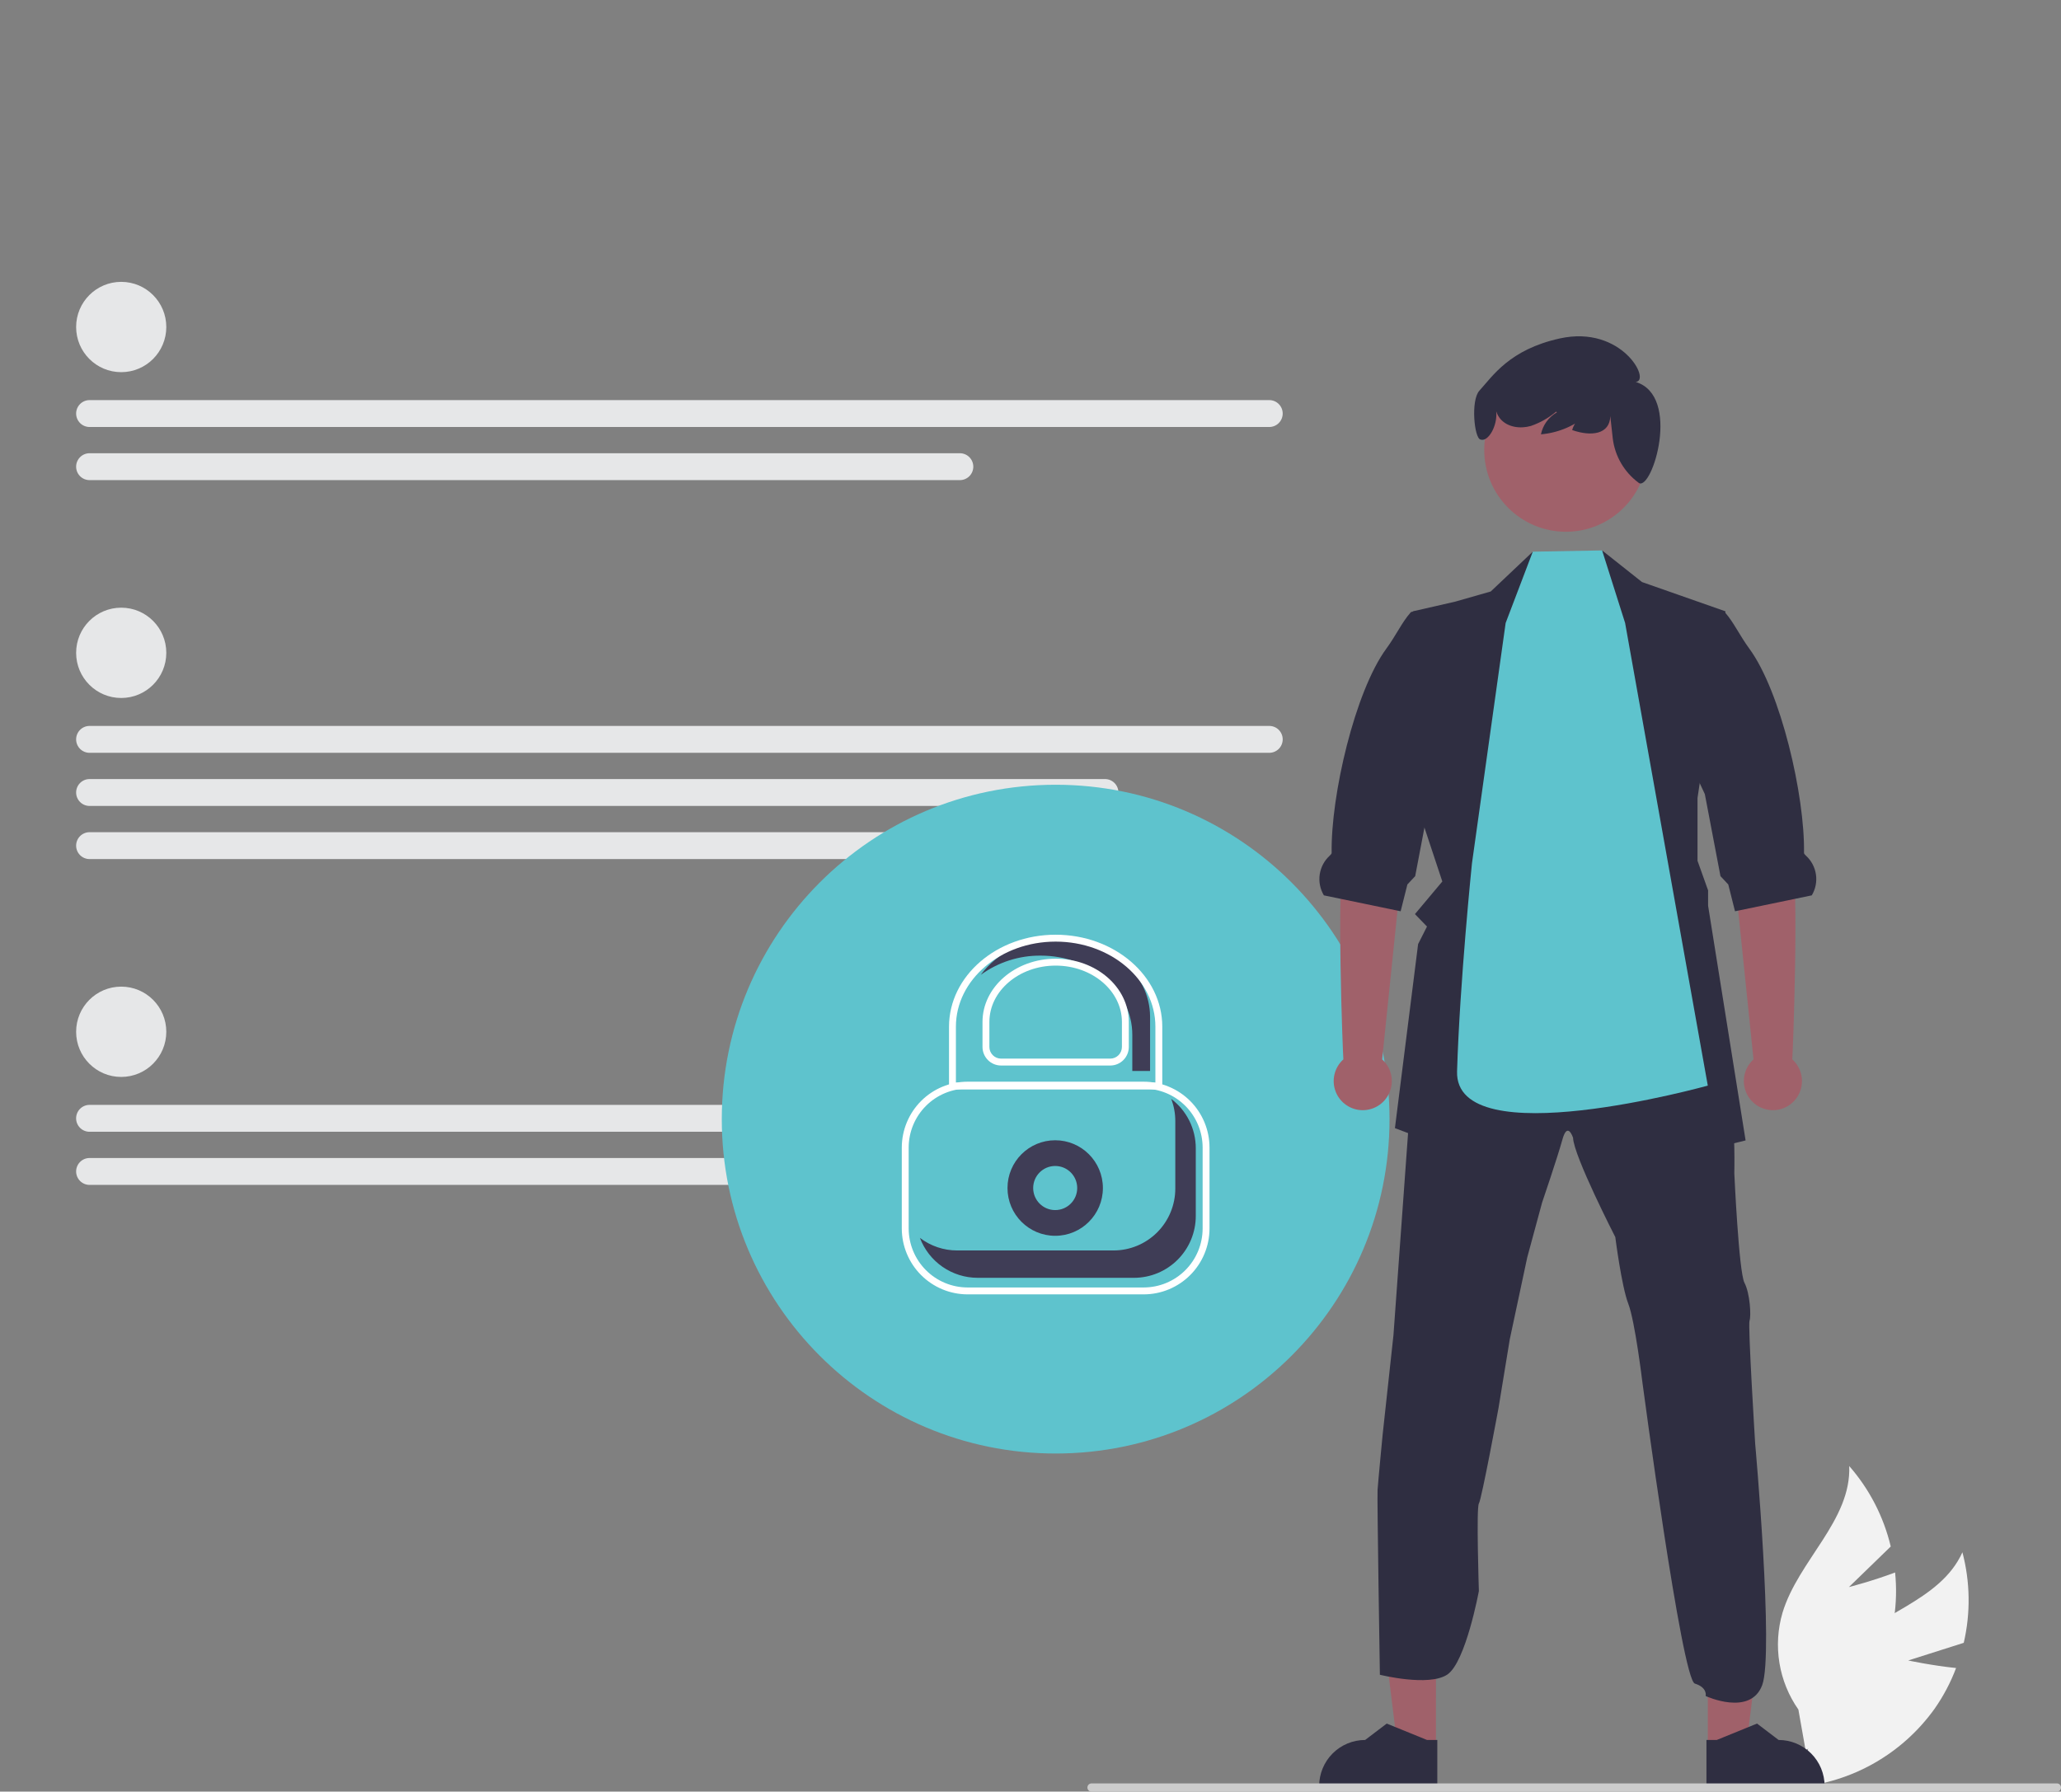
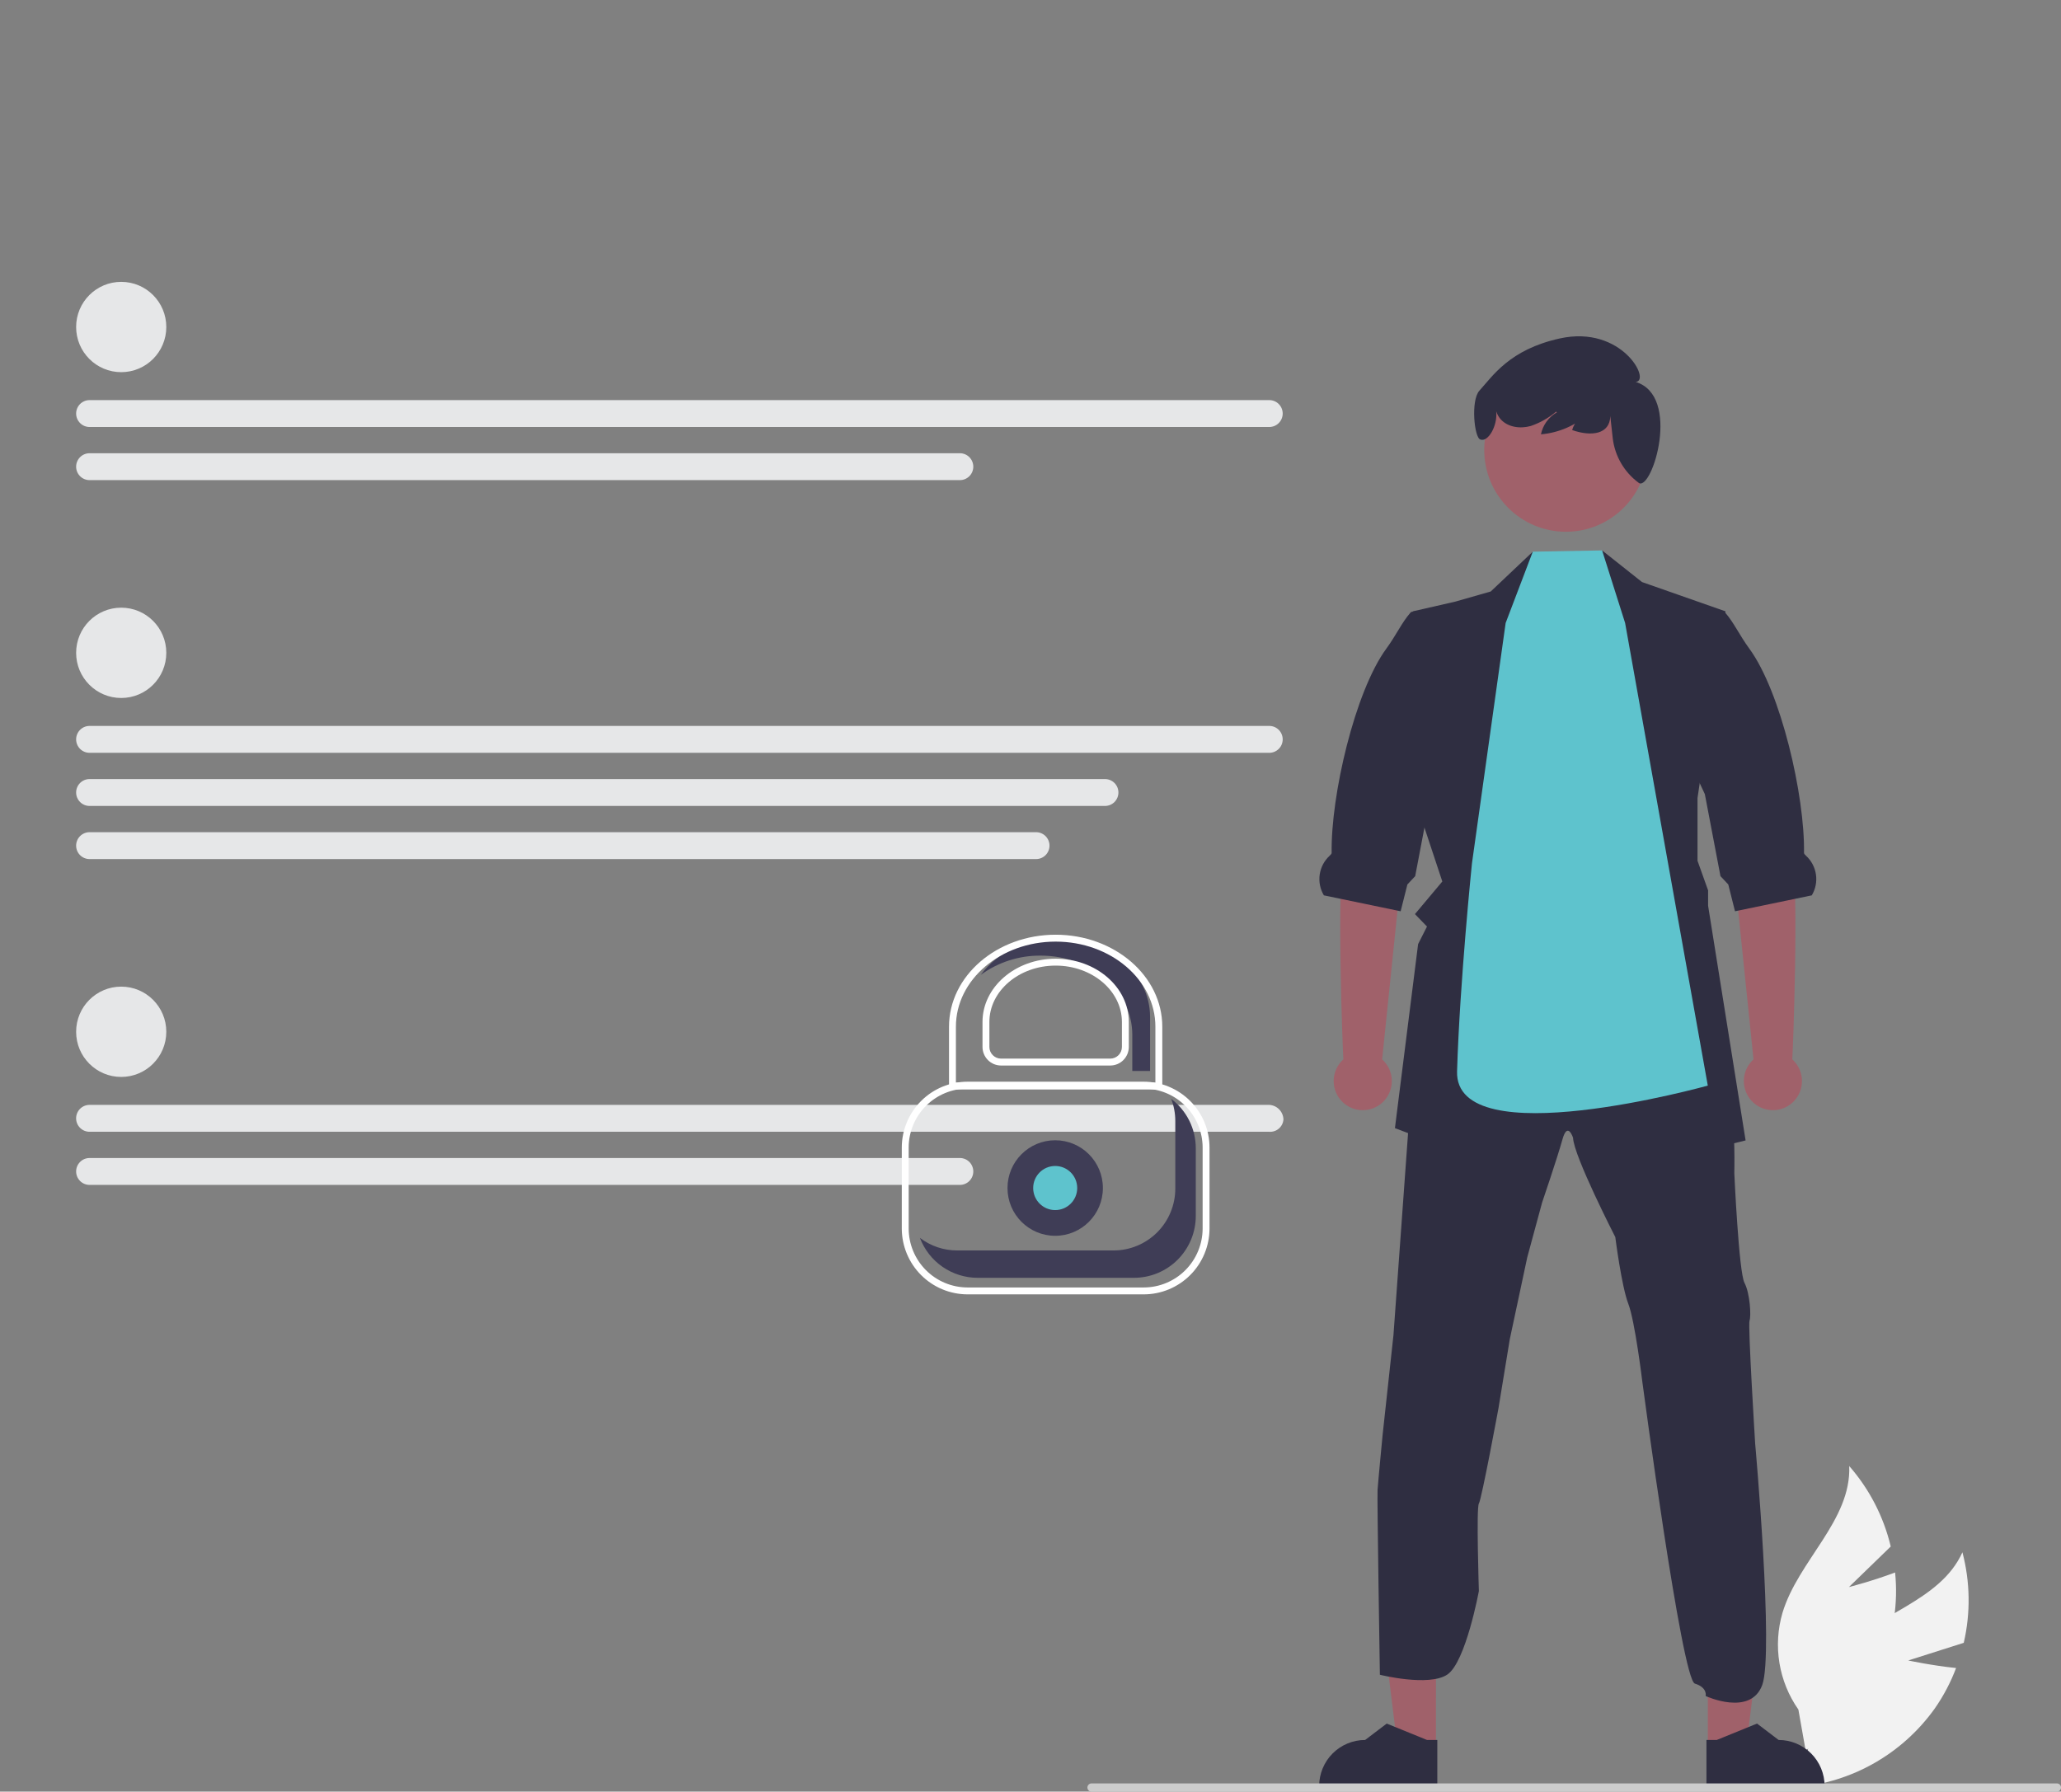
<svg xmlns="http://www.w3.org/2000/svg" width="873" height="759" viewBox="0 0 873 759" fill="none">
  <rect x="0" y="0" width="873" height="759" fill="#808080" stroke="none" />
  <g clip-path="url(#clip0_2_1231)">
    <path d="M808.291 703.436L831.808 695.964C834.738 683.322 834.544 670.154 831.241 657.604C821.793 678.646 794.075 683.802 778.282 700.597C773.397 705.873 769.759 712.183 767.639 719.058C765.518 725.934 764.97 733.2 766.034 740.317L761.086 757.128C772.642 756.139 783.846 752.653 793.926 746.909C804.007 741.165 812.725 733.3 819.479 723.857C823.215 718.521 826.266 712.735 828.56 706.636C818.531 705.631 808.291 703.436 808.291 703.436Z" fill="#F2F2F2" />
    <path d="M783.162 672.349L800.884 655.156C797.878 642.531 791.841 630.832 783.298 621.075C784.21 644.129 761.697 661.126 755.039 683.214C753.015 690.118 752.568 697.391 753.732 704.492C754.896 711.594 757.64 718.342 761.761 724.236L764.817 741.494C774.72 735.446 783.195 727.321 789.661 717.676C796.126 708.032 800.427 697.098 802.267 685.628C803.236 679.183 803.391 672.642 802.728 666.158C793.304 669.738 783.162 672.349 783.162 672.349Z" fill="#F2F2F2" />
    <path d="M51.345 157.662C61.892 157.662 70.441 149.098 70.441 138.534C70.441 127.969 61.892 119.405 51.345 119.405C40.798 119.405 32.248 127.969 32.248 138.534C32.248 149.098 40.798 157.662 51.345 157.662Z" fill="#E6E7E8" />
    <path d="M537.64 180.891H37.935C36.427 180.891 34.98 180.291 33.914 179.223C32.848 178.155 32.248 176.706 32.248 175.195C32.248 173.684 32.848 172.236 33.914 171.167C34.98 170.099 36.427 169.499 37.935 169.499H537.64C539.148 169.499 540.595 170.099 541.661 171.167C542.728 172.236 543.327 173.684 543.327 175.195C543.327 176.706 542.728 178.155 541.661 179.223C540.595 180.291 539.148 180.891 537.64 180.891Z" fill="#E6E7E8" />
    <path d="M406.584 203.4H37.935C36.427 203.4 34.98 202.8 33.914 201.731C32.847 200.663 32.248 199.214 32.248 197.703C32.248 196.192 32.847 194.744 33.914 193.675C34.98 192.607 36.427 192.007 37.935 192.007H406.584C408.092 192.007 409.538 192.607 410.605 193.675C411.671 194.744 412.27 196.192 412.27 197.703C412.27 199.214 411.671 200.663 410.605 201.731C409.538 202.8 408.092 203.4 406.584 203.4Z" fill="#E6E7E8" />
    <path d="M51.345 456.233C61.892 456.233 70.441 447.668 70.441 437.104C70.441 426.539 61.892 417.975 51.345 417.975C40.798 417.975 32.248 426.539 32.248 437.104C32.248 447.668 40.798 456.233 51.345 456.233Z" fill="#E6E7E8" />
    <path d="M537.64 479.462H37.935C37.188 479.463 36.447 479.316 35.756 479.031C35.065 478.745 34.437 478.326 33.908 477.797C33.379 477.267 32.96 476.639 32.673 475.947C32.387 475.256 32.239 474.514 32.239 473.766C32.239 473.017 32.387 472.275 32.673 471.584C32.96 470.892 33.379 470.264 33.908 469.734C34.437 469.205 35.065 468.786 35.756 468.5C36.447 468.215 37.188 468.068 37.935 468.069H537.64C539.225 468.158 540.719 468.836 541.829 469.971C542.94 471.107 543.586 472.617 543.643 474.205C543.596 474.946 543.403 475.67 543.076 476.336C542.748 477.002 542.292 477.597 541.734 478.085C541.176 478.574 540.527 478.947 539.825 479.183C539.122 479.42 538.38 479.514 537.64 479.462Z" fill="#E6E7E8" />
    <path d="M406.584 501.97H37.935C36.427 501.97 34.98 501.37 33.914 500.302C32.847 499.233 32.248 497.784 32.248 496.274C32.248 494.763 32.847 493.314 33.914 492.246C34.98 491.177 36.427 490.577 37.935 490.577H406.584C408.092 490.577 409.538 491.177 410.605 492.246C411.671 493.314 412.27 494.763 412.27 496.274C412.27 497.784 411.671 499.233 410.605 500.302C409.538 501.37 408.092 501.97 406.584 501.97Z" fill="#E6E7E8" />
    <path d="M51.345 295.693C61.892 295.693 70.441 287.129 70.441 276.564C70.441 266 61.892 257.436 51.345 257.436C40.798 257.436 32.248 266 32.248 276.564C32.248 287.129 40.798 295.693 51.345 295.693Z" fill="#E6E7E8" />
    <path d="M537.64 318.922H37.935C36.427 318.922 34.98 318.322 33.914 317.254C32.848 316.185 32.248 314.737 32.248 313.226C32.248 311.715 32.848 310.266 33.914 309.198C34.98 308.13 36.427 307.53 37.935 307.53H537.64C539.148 307.53 540.595 308.13 541.661 309.198C542.728 310.266 543.327 311.715 543.327 313.226C543.327 314.737 542.728 316.185 541.661 317.254C540.595 318.322 539.148 318.922 537.64 318.922Z" fill="#E6E7E8" />
    <path d="M468.053 341.43H37.935C36.427 341.43 34.98 340.83 33.914 339.762C32.847 338.694 32.248 337.245 32.248 335.734C32.248 334.223 32.847 332.774 33.914 331.706C34.98 330.638 36.427 330.038 37.935 330.038H468.053C469.561 330.038 471.007 330.638 472.074 331.706C473.14 332.774 473.74 334.223 473.74 335.734C473.74 337.245 473.14 338.694 472.074 339.762C471.007 340.83 469.561 341.43 468.053 341.43Z" fill="#E6E7E8" />
    <path d="M438.859 363.939H37.935C36.427 363.939 34.98 363.339 33.914 362.27C32.847 361.202 32.248 359.753 32.248 358.242C32.248 356.732 32.847 355.283 33.914 354.214C34.98 353.146 36.427 352.546 37.935 352.546H438.859C440.368 352.546 441.814 353.146 442.881 354.214C443.947 355.283 444.546 356.732 444.546 358.242C444.546 359.753 443.947 361.202 442.881 362.27C441.814 363.339 440.368 363.939 438.859 363.939Z" fill="#E6E7E8" />
-     <path d="M447.155 615.766C525.259 615.766 588.575 552.344 588.575 474.108C588.575 395.872 525.259 332.449 447.155 332.449C369.051 332.449 305.735 395.872 305.735 474.108C305.735 552.344 369.051 615.766 447.155 615.766Z" fill="#5EC3CD" />
    <path d="M446.961 523.532C458.118 523.532 467.164 514.472 467.164 503.296C467.164 492.119 458.118 483.059 446.961 483.059C435.803 483.059 426.758 492.119 426.758 503.296C426.758 514.472 435.803 523.532 446.961 523.532Z" fill="#3F3D56" />
    <path d="M446.961 512.636C452.11 512.636 456.285 508.454 456.285 503.296C456.285 498.137 452.11 493.956 446.961 493.956C441.811 493.956 437.636 498.137 437.636 503.296C437.636 508.454 441.811 512.636 446.961 512.636Z" fill="#5EC3CD" />
    <path d="M484.463 548.344H409.848C402.459 548.336 395.376 545.392 390.151 540.159C384.927 534.926 381.988 527.831 381.98 520.43V486.162C381.988 478.761 384.927 471.665 390.151 466.432C395.376 461.199 402.459 458.255 409.848 458.247H484.463C491.852 458.255 498.935 461.199 504.159 466.432C509.383 471.665 512.322 478.761 512.33 486.162V520.43C512.322 527.831 509.383 534.926 504.159 540.159C498.935 545.392 491.851 548.335 484.463 548.344ZM409.848 461.169C403.233 461.177 396.891 463.812 392.214 468.498C387.536 473.183 384.905 479.536 384.897 486.162V520.43C384.905 527.056 387.536 533.408 392.214 538.093C396.891 542.778 403.233 545.414 409.847 545.421H484.463C491.078 545.414 497.419 542.778 502.097 538.093C506.774 533.408 509.405 527.056 509.412 520.43V486.162C509.405 479.536 506.774 473.183 502.097 468.498C497.42 463.813 491.078 461.177 484.463 461.169L409.848 461.169Z" fill="white" />
    <path d="M405.428 529.742H471.657C475.095 529.742 478.499 529.064 481.675 527.746C484.851 526.428 487.736 524.497 490.167 522.062C492.598 519.627 494.526 516.736 495.841 513.555C497.157 510.374 497.834 506.964 497.834 503.521V474.843C497.829 471.663 497.244 468.51 496.107 465.541C499.338 467.978 501.96 471.133 503.766 474.759C505.571 478.384 506.511 482.38 506.511 486.431V515.109C506.511 518.553 505.834 521.962 504.518 525.144C503.203 528.325 501.275 531.216 498.844 533.65C496.413 536.085 493.527 538.017 490.351 539.334C487.175 540.652 483.772 541.33 480.334 541.33H414.105C408.797 541.328 403.616 539.708 399.249 536.686C394.882 533.664 391.536 529.383 389.655 524.411C394.188 527.87 399.73 529.743 405.428 529.742Z" fill="#3F3D56" />
    <path d="M608.242 740.259L591.969 740.258L584.227 677.378L608.247 677.38L608.242 740.259Z" fill="#A0616A" />
    <path d="M608.816 757.265L558.771 757.263V756.629C558.771 751.454 560.824 746.492 564.477 742.832C568.13 739.173 573.084 737.118 578.25 737.117H578.251L587.393 730.17L604.449 737.118L608.817 737.118L608.816 757.265Z" fill="#2F2E41" />
    <path d="M723.394 740.259L739.669 740.258L747.411 677.378L723.391 677.38L723.394 740.259Z" fill="#A0616A" />
    <path d="M722.821 757.265L772.867 757.263V756.629C772.867 751.454 770.814 746.492 767.161 742.832C763.508 739.173 758.554 737.118 753.388 737.117H753.387L744.245 730.17L727.189 737.118L722.821 737.118L722.821 757.265Z" fill="#2F2E41" />
    <path d="M583.511 631.172C583.751 627.584 585.662 607.742 585.662 607.742L590.24 565.661L598.307 454.116L598.834 446.814L641.095 438.687L669.978 424.816L704.309 435.809L731.041 445.851C731.041 445.851 731.087 450.149 731.293 455.342C731.568 462.14 732.048 470.473 733.193 472.64C735.104 476.468 734.623 497.022 734.623 497.022C734.623 497.022 736.523 538.838 738.914 543.423C741.306 548.008 741.787 557.557 741.066 559.471C740.345 561.386 743.458 611.605 743.458 611.605C743.458 611.605 751.446 700.474 746.434 713.874C741.422 727.274 722.481 718.496 722.481 718.496C722.481 718.496 723.397 714.92 717.904 713.235C712.411 711.55 695.681 585.538 695.681 585.538C695.681 585.538 692.568 559.7 689.707 552.296C686.846 544.891 684.214 524.085 684.214 524.085C684.214 524.085 666.545 489.651 666.316 481.993C666.316 481.993 664.005 474.829 661.819 482.716C659.633 490.602 653.191 509.493 653.191 509.493L646.908 532.694L639.515 567.358L634.732 596.542C634.732 596.542 627.568 635.276 626.424 636.949C625.28 638.623 626.424 674.009 626.424 674.009C626.424 674.009 620.885 704.145 613.058 709.406C605.231 714.668 584.493 709.49 584.493 709.49C584.493 709.49 583.27 634.76 583.511 631.172Z" fill="#2F2E41" />
    <path d="M601.54 345.08L610.936 373.428L599.343 387.251L604.448 392.514L600.682 399.952L590.864 477.924L644.694 498.373L662.821 475.608L677.114 498.373L739.402 483.128L723.517 383.699V377.199L719.032 364.647V338.075L730.876 258.982L695.526 246.579L678.624 233.179L673.155 252.024L649.867 247.875L649.26 233.717L631.442 250.58L616.439 254.866L598.473 258.982L596.184 264.713L600.761 263.567L600.018 338.134L601.54 345.08Z" fill="#2F2E41" />
    <path d="M585.45 448.801L594.49 361.144L596.877 325.067L571.572 320.484C571.572 320.484 572.575 346.28 569.26 360.834C565.988 375.196 568.826 446.877 569.028 448.794C567.169 450.458 565.859 452.649 565.271 455.075C564.682 457.502 564.843 460.05 565.732 462.383C566.621 464.717 568.196 466.724 570.249 468.141C572.302 469.558 574.735 470.318 577.228 470.319C579.721 470.32 582.156 469.563 584.21 468.148C586.264 466.733 587.841 464.727 588.733 462.394C589.624 460.062 589.787 457.514 589.201 455.087C588.614 452.659 587.306 450.468 585.45 448.801Z" fill="#A0616A" />
    <path d="M560.767 379.308L567.805 380.764L591.951 385.773L593.289 386.048L596.139 374.7L599.446 371.17L605.74 338.133L606.072 336.414L615.582 316.056L622.161 254.867L597.694 259.268C597.569 259.394 597.454 259.532 597.34 259.67C593.827 263.659 591.32 269.207 587.224 274.789C573.892 292.958 563.662 337.102 564.063 361.288C564.074 361.678 563.673 362.102 563.193 362.538C560.924 364.627 559.444 367.436 559.002 370.491C558.56 373.546 559.183 376.66 560.767 379.308Z" fill="#2F2E41" />
    <path d="M742.755 448.801L733.714 361.144L731.328 325.067L756.633 320.484C756.633 320.484 755.63 346.28 758.945 360.834C762.216 375.196 759.379 446.877 759.177 448.794C761.035 450.458 762.345 452.649 762.934 455.075C763.522 457.502 763.361 460.05 762.472 462.383C761.584 464.717 760.009 466.724 757.956 468.141C755.903 469.558 753.469 470.318 750.976 470.319C748.483 470.32 746.048 469.563 743.994 468.148C741.94 466.733 740.363 464.727 739.472 462.394C738.581 460.062 738.418 457.514 739.004 455.087C739.59 452.659 740.898 450.468 742.755 448.801Z" fill="#A0616A" />
    <path d="M767.438 379.308L760.4 380.764L736.254 385.773L734.915 386.048L732.066 374.7L728.759 371.17L722.465 338.133L722.133 336.414L712.623 316.056L714.797 254.867L730.51 259.268C730.636 259.395 730.75 259.532 730.865 259.67C734.378 263.659 736.884 269.207 740.981 274.789C754.313 292.958 764.543 337.102 764.142 361.288C764.131 361.678 764.531 362.102 765.012 362.538C767.281 364.627 768.761 367.436 769.203 370.491C769.645 373.546 769.021 376.66 767.438 379.308Z" fill="#2F2E41" />
    <path d="M637.764 263.92L649.26 233.717L678.624 233.179L688.368 263.92L723.391 459.899C723.391 459.899 616.095 489.829 617.184 453.851C618.328 416.024 623.491 365.776 623.491 365.776L637.764 263.92Z" fill="#5EC3CD" />
    <path d="M663.286 225.27C682.39 225.27 697.877 209.756 697.877 190.62C697.877 171.483 682.39 155.97 663.286 155.97C644.181 155.97 628.694 171.483 628.694 190.62C628.694 209.756 644.181 225.27 663.286 225.27Z" fill="#A0616A" />
    <path d="M626.654 165.484C632.286 159.344 639.33 148.105 660.665 143.385C687.029 137.554 699.487 161.41 692.838 161.801C712.279 167.698 699.79 207.996 694.217 204.617C694.169 204.583 694.123 204.547 694.079 204.509C691.082 202.298 688.566 199.498 686.685 196.28C684.805 193.062 683.599 189.494 683.141 185.794L682.084 176.257C681.932 184.016 674.015 185.043 665.927 182.185C666.405 180.484 667.318 178.937 668.575 177.697C669.832 176.457 671.391 175.567 673.096 175.115C667.458 180.235 660.296 183.356 652.713 183.999C653.11 182.056 653.918 180.221 655.081 178.617C656.245 177.012 657.738 175.676 659.46 174.698L659.141 174.384C655.983 177.052 652.356 179.109 648.447 180.449C643.989 181.729 638.646 181.037 635.592 177.541C634.769 176.576 634.148 175.456 633.764 174.247C634.425 180.391 630.31 187.406 627.114 186.201C624.455 185.684 622.905 169.571 626.654 165.484Z" fill="#2F2E41" />
    <path d="M873 757.261C873.001 757.49 872.956 757.716 872.869 757.927C872.782 758.139 872.654 758.331 872.493 758.492C872.332 758.654 872.14 758.782 871.929 758.869C871.718 758.956 871.492 759.001 871.264 759H462.34C461.879 759 461.438 758.817 461.112 758.491C460.786 758.165 460.603 757.722 460.603 757.261C460.603 756.8 460.786 756.357 461.112 756.031C461.438 755.705 461.879 755.522 462.34 755.522H871.264C871.492 755.521 871.718 755.566 871.929 755.653C872.14 755.74 872.332 755.868 872.493 756.03C872.654 756.191 872.782 756.383 872.869 756.595C872.956 756.806 873.001 757.032 873 757.261Z" fill="#CCCCCC" />
    <path d="M448.304 397.299C434.472 397.299 422.313 403.572 415.429 412.987C422.789 407.622 431.674 404.766 440.775 404.84C462.195 404.84 479.621 419.87 479.621 438.344V453.7H487.149V430.803C487.149 412.329 469.723 397.299 448.304 397.299Z" fill="#3F3D56" />
    <path d="M492.322 461.559H401.988V434.935C401.988 413.455 422.25 395.98 447.155 395.98C472.06 395.98 492.322 413.455 492.322 434.935V461.559ZM404.906 458.636H489.404V434.935C489.404 415.067 470.452 398.903 447.155 398.903C423.858 398.903 404.906 415.067 404.906 434.935V458.636Z" fill="white" />
    <path d="M470.29 451.395H424.02C421.938 451.393 419.943 450.563 418.471 449.089C416.999 447.614 416.171 445.615 416.169 443.53V432.935C416.169 418.162 430.069 406.145 447.155 406.145C464.24 406.145 478.141 418.162 478.141 432.935V443.53C478.139 445.615 477.311 447.614 475.839 449.089C474.367 450.563 472.371 451.393 470.29 451.395ZM447.155 409.067C431.678 409.067 419.087 419.774 419.087 432.935V443.53C419.088 444.84 419.608 446.096 420.533 447.023C421.458 447.949 422.712 448.471 424.02 448.472H470.29C471.598 448.471 472.852 447.949 473.777 447.023C474.701 446.096 475.222 444.84 475.223 443.53V432.935C475.223 419.774 462.632 409.067 447.155 409.067Z" fill="white" />
  </g>
  <defs>
    <clipPath id="clip0_2_1231">
      <rect width="873" height="759" fill="white" />
    </clipPath>
  </defs>
</svg>